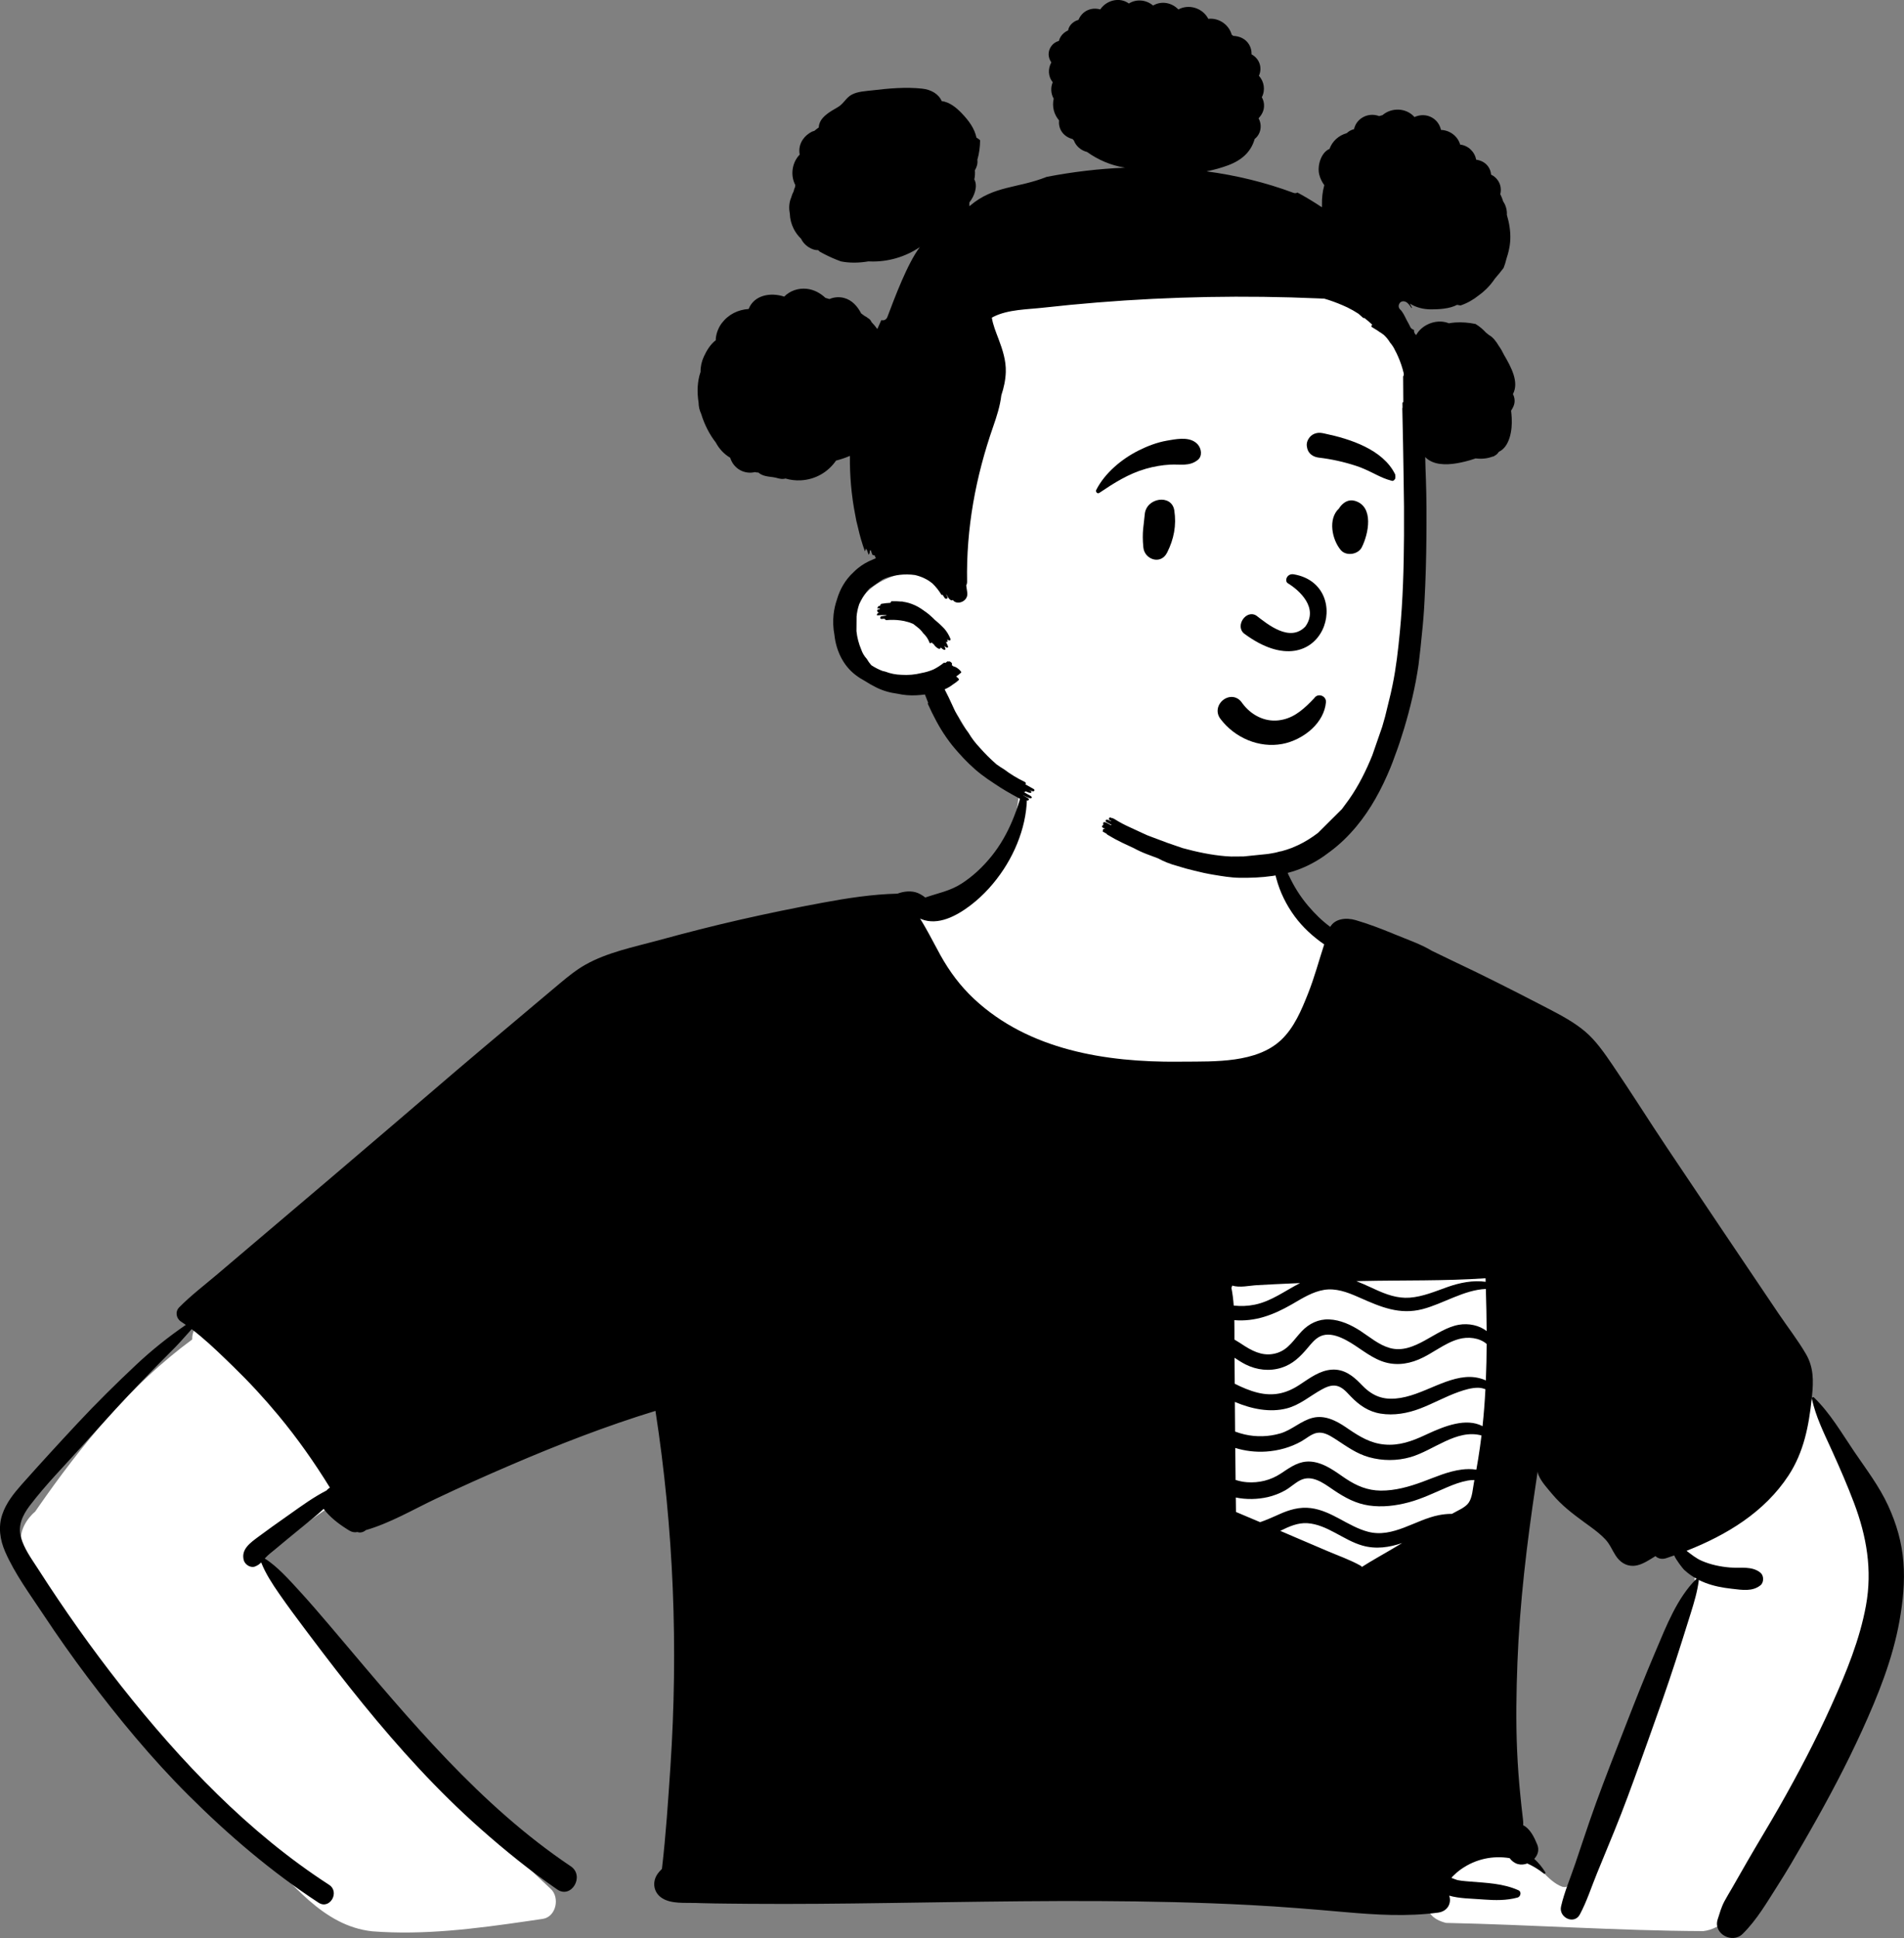
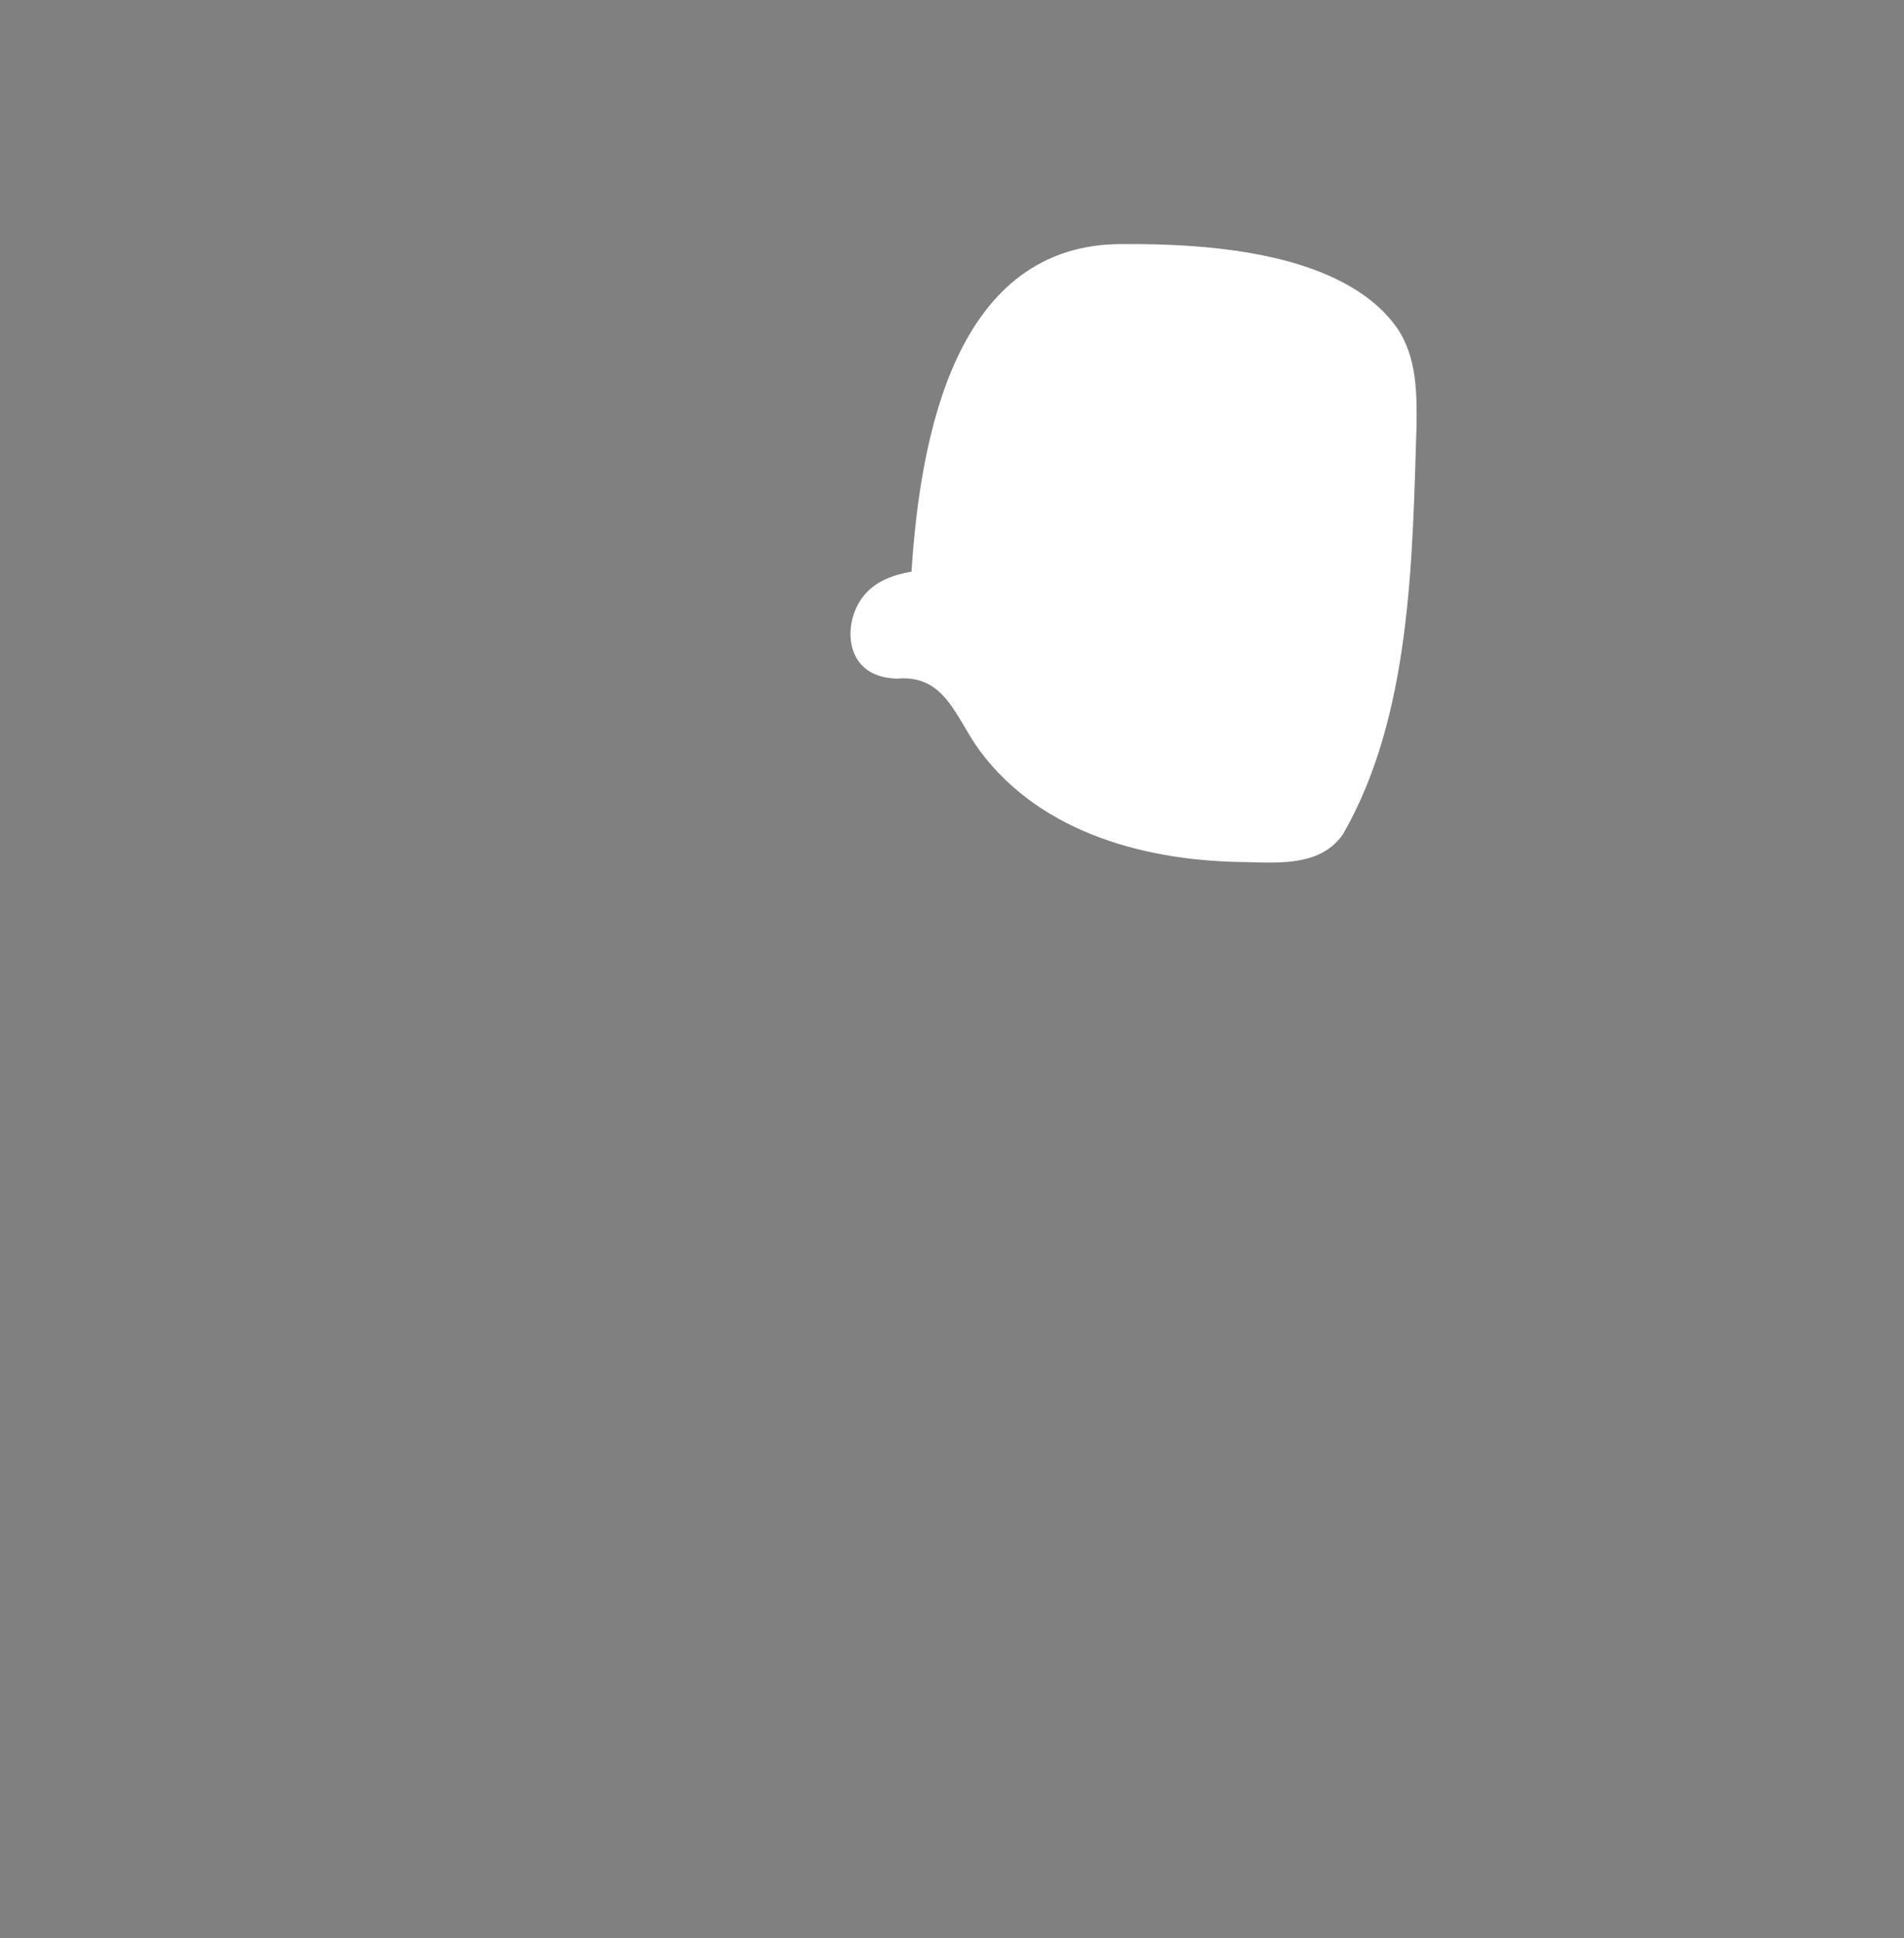
<svg xmlns="http://www.w3.org/2000/svg" version="1.1" viewBox="-19.01 32.13 247.36 251.72">
  <rect x="-19.01" y="32.13" width="247.36" height="251.72" fill="#808080" stroke="none" />
  <title>peep-14</title>
  <desc>Created with Sketch.</desc>
  <g id="Introduction" stroke="none" stroke-width="1" fill="none" fill-rule="evenodd">
    <g id="variations" transform="translate(-366, -2054)">
      <g id="images" transform="translate(126, 110)">
        <g id="a-person/bust" transform="translate(240, 1944)">
          <g id="body/Striped-Pocket-Tee" transform="translate(31.056, 135.053)" fill-rule="evenodd">
-             <path d="M86.442,-6.193 C97.778,-7.005 113.319,-4.758 116.598,8.173 C117.615,12.878 119.618,14.943 122.984,18.02 C144.349,45.377 69.806,49.975 65.974,23.299 C57.901,26.24 49.114,26.863 41.036,29.836 C36.655,31.455 32.682,34.01 28.875,36.681 C13.351,47.711 -1.953,59.056 -17.421,70.165 C-11.435,72.923 -0.055,83.451 -4.692,90.525 C-5.772,91.904 -7.376,92.854 -8.794,93.861 L-9.542,94.395 C-11.151,95.549 -13.86,97.515 -15.358,98.583 L-15.634,98.785 C-15.743,98.863 -15.865,98.951 -15.975,99.03 C-5.173,114.829 7.469,129.407 21.492,142.422 C22.686,143.533 22.197,146.016 20.469,146.305 L18.41,146.607 C11.762,147.576 4.988,148.448 -1.711,147.922 C-8.236,147.212 -12.167,141.434 -16.628,137.248 C-25.535,128.141 -33.826,118.426 -41.378,108.163 L-41.535,107.947 C-43.885,104.733 -47.005,101.45 -47.233,97.301 C-47.65,96.053 -46.554,94.266 -45.501,93.415 L-45.142,92.896 C-39.494,84.771 -33.102,76.935 -25.095,71.051 C-25.124,70.174 -24.719,69.252 -23.917,68.671 L9.55,44.443 L9.55,44.443 C18.185,38.498 26.21,31.512 35.57,26.711 C45.14,22.101 55.941,21.92 65.748,18.073 C65.956,15.3 71.784,14.592 71.6,15.021 C77.748,11.308 80.913,6.891 81.89,2.831 C82.866,-1.229 81.653,-4.932 86.442,-6.193 Z M169.202,80.792 C179.55,65.215 189.414,82.45 193.722,92.837 C198.812,107.052 188.271,124.538 181.462,136.792 C178.954,140.196 175.655,147.374 171.234,147.894 C160.096,147.849 148.942,147.064 137.798,146.831 C130.601,145.045 140.698,134.226 147.672,138.178 C149.785,138.969 150.841,141.369 152.902,142.139 C153.652,142.299 153.704,141.964 154.01,141.216 L154.053,141.111 C154.597,139.817 155.125,138.516 155.661,137.219 C160.199,126.04 164.996,114.961 169.765,103.886 C170.784,101.481 169.355,99.5 167.497,98.069 C166.075,96.898 159.96,94.038 165.722,95.297 C163.503,90.146 166.169,84.917 169.202,80.792 Z M143.51,59.469 C144.506,59.345 145.786,60.349 145.939,61.322 C147.21,69.388 145.794,77.363 144.097,85.254 L143.784,86.699 C143.158,89.576 142.458,92.511 140.897,95.033 C139.303,97.608 136.892,99.548 134.125,100.727 C125.246,104.267 114.205,100.766 107.673,94.149 C103.495,88.424 107.168,81.231 107.869,74.956 C107.206,73.265 106.962,71.309 106.579,69.566 L106.532,69.357 L105.043,62.854 C104.715,61.419 105.76,59.456 107.477,59.653 C119.45,61.027 131.552,60.965 143.51,59.469 Z" id="🎨-Background" fill="#FFFFFF" />
-             <path d="M185.324,78.754 C185.288,78.594 185.48,78.471 185.605,78.592 C187.711,80.622 189.199,83.218 190.832,85.623 C192.387,87.914 194.079,90.116 195.239,92.644 C196.316,94.994 197.011,97.378 197.218,99.961 C197.425,102.525 197.157,105.095 196.705,107.62 C195.815,112.596 193.914,117.307 191.827,121.883 C189.797,126.331 187.504,130.653 185.083,134.896 L184.215,136.411 C183.156,138.255 182.086,140.096 180.94,141.883 C179.514,144.106 178.213,146.401 176.332,148.257 C174.997,149.578 172.481,148.257 173.089,146.369 C173.353,145.547 173.561,144.774 173.97,144.011 C174.281,143.429 174.632,142.865 174.961,142.293 C175.62,141.147 176.273,139.997 176.932,138.852 C178.316,136.445 179.774,134.082 181.145,131.666 C183.524,127.477 185.77,123.21 187.756,118.818 L187.989,118.3 C189.817,114.233 191.548,110.02 192.351,105.621 C193.196,100.986 192.439,96.618 190.794,92.262 C189.942,90.009 188.985,87.806 187.99,85.612 L187.799,85.193 C186.838,83.1 185.819,81.017 185.324,78.754 Z M83.039,-1.415 C83.058,-1.498 83.197,-1.504 83.21,-1.415 C83.801,2.52 82.485,6.684 80.341,9.958 C79.17,11.746 77.727,13.36 76.027,14.658 L75.894,14.758 C74.157,16.057 71.809,17.312 69.653,16.47 C69.585,16.444 69.522,16.414 69.463,16.381 C69.706,16.757 69.93,17.152 70.158,17.547 C70.836,18.724 71.444,19.944 72.106,21.132 C73.289,23.256 74.698,25.156 76.479,26.819 C83.601,33.469 93.6,35.049 102.992,34.974 L103.655,34.967 C107.78,34.938 113.175,35.149 116.36,32.162 C118.071,30.558 119.013,28.277 119.865,26.136 C120.701,24.038 121.274,21.871 121.969,19.737 C120.518,18.742 119.187,17.526 118.141,16.106 C117.051,14.626 116.227,12.961 115.751,11.183 L115.681,10.918 C115.314,9.5 114.944,7.625 115.536,6.286 C115.603,6.132 115.857,6.143 115.929,6.286 C116.248,6.927 116.309,7.65 116.506,8.334 C116.734,9.131 116.991,9.924 117.332,10.678 C117.989,12.141 118.857,13.532 119.899,14.749 C120.758,15.757 121.69,16.683 122.755,17.461 C123.382,16.376 124.838,16.23 126.057,16.588 C127.691,17.065 129.303,17.678 130.878,18.326 L131.193,18.456 C132.75,19.103 134.51,19.697 135.968,20.578 C136.853,21.001 137.702,21.425 138.501,21.802 C142.48,23.672 146.4,25.656 150.303,27.679 L151.139,28.113 C152.774,28.964 154.394,29.825 155.816,31.012 C157.263,32.221 158.387,33.874 159.444,35.423 C161.858,38.965 164.134,42.609 166.521,46.17 C171.342,53.356 176.163,60.542 181.012,67.711 C182.184,69.447 183.507,71.139 184.559,72.948 C185.567,74.678 185.539,76.453 185.343,78.382 L185.306,78.737 C184.929,82.276 184.282,85.676 182.296,88.711 C179.172,93.483 174.249,96.455 169.041,98.501 C169.677,98.974 170.275,99.486 171.034,99.811 C172.2,100.31 173.444,100.568 174.706,100.671 C176.051,100.779 177.568,100.443 178.658,101.358 C179.096,101.724 179.108,102.603 178.658,102.969 C177.61,103.824 176.256,103.579 174.979,103.436 L174.902,103.427 C173.717,103.296 172.549,103.076 171.435,102.641 C171.161,102.533 170.888,102.413 170.624,102.28 C170.632,102.303 170.637,102.331 170.632,102.36 C170.442,103.816 170.03,105.193 169.594,106.584 L169.318,107.466 C168.756,109.267 168.19,111.063 167.607,112.86 C166.497,116.28 165.289,119.667 164.076,123.051 L163.029,125.97 C161.953,128.965 160.865,131.956 159.661,134.902 C158.918,136.719 158.17,138.537 157.424,140.352 C156.695,142.126 156.089,144.04 155.184,145.729 C154.441,147.12 152.413,146.124 152.738,144.696 C153.165,142.821 153.97,140.961 154.584,139.137 C155.21,137.286 155.822,135.432 156.458,133.585 C157.564,130.376 158.789,127.209 160.02,124.046 L161.241,120.91 C162.438,117.838 163.649,114.768 164.943,111.736 L165.084,111.403 C166.429,108.231 167.817,104.664 170.261,102.206 C170.292,102.172 170.337,102.155 170.381,102.151 C169.781,101.825 169.219,101.43 168.725,100.963 L168.7,100.939 C168.505,100.732 167.698,99.712 167.438,99.101 C167.1,99.221 166.762,99.338 166.424,99.452 C165.834,99.65 165.346,99.507 165.002,99.192 L164.346,99.598 C163.645,100.026 162.891,100.433 162.116,100.454 C161.14,100.479 160.373,99.94 159.851,99.145 C159.382,98.435 159.103,97.668 158.51,97.032 C157.926,96.407 157.25,95.879 156.56,95.375 L155.746,94.783 C154.254,93.693 152.807,92.592 151.606,91.152 C151.001,90.425 150.192,89.563 149.825,88.69 C149.753,88.521 149.708,88.362 149.7,88.208 C149.62,88.753 149.537,89.301 149.455,89.846 C148.301,97.52 147.37,105.247 147.072,113.008 C146.926,116.835 146.861,120.667 147.032,124.497 C147.116,126.41 147.256,128.32 147.448,130.227 C147.543,131.182 147.642,132.135 147.758,133.086 L147.785,133.306 C147.819,133.598 147.841,133.88 147.815,134.147 C148.745,134.605 149.28,135.764 149.651,136.668 C149.934,137.357 149.715,138.027 149.258,138.511 C149.803,139.008 150.289,139.591 150.697,140.259 C150.78,140.395 150.602,140.5 150.496,140.416 C149.827,139.883 149.106,139.446 148.354,139.11 C147.959,139.26 147.528,139.3 147.131,139.19 C146.7,139.072 146.328,138.784 146.06,138.419 C143.924,138.068 141.703,138.497 139.781,139.834 C139.382,140.113 139.02,140.428 138.676,140.771 C138.617,140.83 138.556,140.906 138.494,140.98 L138.914,141.141 C139.087,141.207 139.23,141.259 139.284,141.27 C139.651,141.344 140.022,141.384 140.394,141.416 L140.951,141.462 C143.091,141.639 145.225,141.699 147.215,142.595 C147.634,142.783 147.488,143.427 147.093,143.535 C145.64,143.93 144.197,143.899 142.718,143.793 L142.401,143.77 C141.025,143.664 139.549,143.67 138.207,143.29 C138.528,144.169 138.091,145.317 136.749,145.497 C132.72,146.033 128.666,145.78 124.633,145.425 C120.56,145.065 116.489,144.725 112.405,144.512 C99.195,143.817 85.965,143.95 72.743,144.139 L65.272,144.247 C59.313,144.331 53.354,144.397 47.395,144.351 L44.606,144.325 C43.428,144.313 42.248,144.299 41.071,144.265 L40.365,144.241 C38.962,144.19 37.105,144.402 35.886,143.571 C34.88,142.886 34.656,141.631 35.263,140.619 C35.438,140.327 35.679,140.067 35.93,139.813 C36.446,135.407 36.735,130.979 37.031,126.553 C38.058,111.066 37.458,95.658 35.089,80.327 C28.734,82.269 22.477,84.706 16.38,87.32 C13.082,88.734 9.801,90.201 6.558,91.74 C3.598,93.145 0.625,94.901 -2.537,95.814 C-2.825,96.07 -3.227,96.191 -3.583,96.078 L-3.63,96.062 L-3.632,96.062 C-3.957,96.138 -4.318,96.091 -4.673,95.878 C-4.745,95.834 -4.817,95.791 -4.889,95.746 L-4.997,95.677 C-6.11,94.975 -7.23,94.111 -8.018,93.054 C-8.975,93.942 -10.004,94.756 -11.016,95.58 C-12.114,96.476 -13.209,97.376 -14.294,98.285 C-14.725,98.647 -15.201,98.991 -15.581,99.407 L-15.636,99.469 C-15.645,99.478 -15.654,99.488 -15.661,99.498 C-14.016,100.563 -12.575,102.18 -11.284,103.586 C-9.898,105.094 -8.56,106.651 -7.232,108.213 L-5.947,109.729 C3.138,120.462 12.317,131.584 24.08,139.473 C25.939,140.72 24.167,143.757 22.32,142.483 C18.826,140.075 15.52,137.402 12.344,134.589 C6.78,129.662 1.772,124.135 -2.916,118.376 C-5.288,115.461 -7.591,112.475 -9.847,109.47 L-10.613,108.45 C-11.634,107.091 -12.649,105.727 -13.62,104.332 L-13.824,104.04 C-14.676,102.809 -15.583,101.427 -16.132,100.01 C-16.344,100.223 -16.582,100.403 -16.931,100.538 C-17.527,100.771 -18.258,100.282 -18.404,99.701 C-18.759,98.291 -17.533,97.452 -16.536,96.704 C-15.325,95.8 -14.092,94.927 -12.856,94.058 L-12.414,93.746 C-10.869,92.649 -9.315,91.524 -7.631,90.658 C-7.58,90.59 -7.519,90.526 -7.449,90.472 C-7.369,90.408 -7.291,90.347 -7.211,90.286 C-9.222,87.022 -11.428,83.886 -13.889,80.922 C-15.739,78.693 -17.704,76.565 -19.783,74.548 L-20.717,73.644 C-22.13,72.279 -23.598,70.895 -25.166,69.708 L-25.657,70.265 C-26.312,71.007 -26.974,71.742 -27.674,72.439 C-29.051,73.809 -30.41,75.206 -31.762,76.603 C-34.008,78.927 -36.177,81.323 -38.339,83.722 L-39.42,84.921 C-41.673,87.422 -44.085,89.876 -46.132,92.547 L-46.235,92.682 C-47.128,93.881 -47.765,95.208 -47.349,96.732 C-46.949,98.2 -45.996,99.503 -45.175,100.771 L-45.093,100.897 C-41.74,106.122 -38.149,111.213 -34.301,116.085 C-26.597,125.843 -17.808,135.092 -7.32,141.876 C-5.867,142.817 -7.225,145.154 -8.681,144.203 C-14.806,140.198 -20.432,135.388 -25.608,130.222 C-30.359,125.482 -34.665,120.261 -38.7,114.904 C-40.667,112.289 -42.551,109.62 -44.358,106.892 C-46.109,104.243 -48.135,101.519 -49.405,98.598 C-50.07,97.061 -50.316,95.398 -49.77,93.779 C-49.271,92.291 -48.282,91.056 -47.254,89.893 L-47.157,89.785 C-44.793,87.128 -42.387,84.503 -39.959,81.903 C-37.523,79.295 -34.975,76.78 -32.375,74.339 C-30.332,72.418 -28.202,70.725 -25.925,69.157 C-26.13,69.011 -26.335,68.872 -26.544,68.736 C-27.18,68.322 -27.34,67.436 -26.782,66.874 C-25.259,65.335 -23.504,63.998 -21.851,62.597 C-20.299,61.28 -18.746,59.961 -17.193,58.642 C-14.032,55.962 -10.872,53.28 -7.711,50.598 C-2.035,45.781 3.611,40.931 9.268,36.093 C11.627,34.077 14.009,32.085 16.384,30.088 L20.603,26.535 L20.603,26.535 L22.667,24.802 C23.725,23.916 24.804,23.04 26.007,22.364 C28.836,20.774 32.238,20.086 35.355,19.244 L35.563,19.187 C39.059,18.23 42.575,17.33 46.109,16.526 C49.648,15.723 53.201,14.992 56.77,14.33 C59.977,13.734 63.26,13.223 66.53,13.147 C67.341,12.838 68.36,12.731 69.158,13.06 C69.488,13.198 69.832,13.398 70.139,13.652 C71.738,13.09 73.316,12.821 74.81,11.87 C76.301,10.922 77.622,9.674 78.733,8.301 C81.03,5.456 82.232,2.095 83.039,-1.415 Z M119.801,94.916 C118.534,94.828 117.393,95.352 116.26,95.91 C116.899,96.186 117.537,96.461 118.175,96.734 L122.421,98.547 L122.421,98.547 C123.824,99.145 125.309,99.665 126.642,100.403 C126.737,100.455 126.813,100.519 126.87,100.593 C128.256,99.706 129.722,98.913 131.127,98.07 C131.449,97.877 131.772,97.685 132.095,97.493 C130.422,98.053 128.706,98.334 126.889,97.807 C124.466,97.108 122.362,95.096 119.801,94.916 Z M123.275,90.664 L123.047,90.509 C121.817,89.665 120.35,88.581 118.857,89.339 C118.153,89.696 117.577,90.273 116.884,90.658 C116.187,91.046 115.42,91.344 114.642,91.524 C113.351,91.822 111.872,91.866 110.484,91.579 L110.506,93.456 L110.506,93.456 C111.556,93.889 112.599,94.333 113.643,94.781 C114.32,94.549 114.973,94.271 115.658,93.965 L116.121,93.758 C117.441,93.164 118.775,92.767 120.234,92.955 C122.983,93.308 125.06,95.352 127.688,96.032 C130.91,96.869 133.817,94.464 136.861,93.87 C137.363,93.771 137.881,93.713 138.395,93.704 L138.566,93.703 L138.642,93.659 C139.297,93.274 140.277,92.906 140.734,92.26 C141.23,91.558 141.272,90.383 141.435,89.558 C141.452,89.476 141.469,89.392 141.484,89.309 C141.196,89.309 140.905,89.324 140.609,89.379 C139.68,89.55 138.805,89.88 137.939,90.248 C136.301,90.943 134.7,91.735 132.976,92.198 C131.288,92.652 129.524,92.868 127.785,92.617 C126.089,92.371 124.68,91.606 123.275,90.664 Z M123.539,84.065 L123.285,83.901 C122.613,83.473 121.843,83.029 121.02,83.186 C120.285,83.328 119.653,83.913 119.013,84.275 C117.608,85.067 116.032,85.501 114.425,85.61 C113.087,85.701 111.699,85.539 110.413,85.141 L110.457,89.297 L110.457,89.297 C110.928,89.446 111.416,89.554 111.93,89.592 C113.489,89.709 115.01,89.334 116.318,88.474 L116.979,88.035 C118.111,87.291 119.173,86.7 120.672,86.972 C122.155,87.242 123.399,88.193 124.612,89.022 L124.811,89.155 C126.203,90.075 127.615,90.669 129.323,90.683 C131.168,90.697 132.991,90.184 134.708,89.552 C136.413,88.927 138.034,88.176 139.857,87.946 C140.415,87.876 141.095,87.855 141.735,87.965 C141.82,87.494 141.9,87.025 141.976,86.553 C142.141,85.541 142.282,84.53 142.405,83.518 C139.17,82.647 136.183,85.465 133.179,86.333 C131.436,86.836 129.539,86.83 127.796,86.344 C126.183,85.894 124.915,84.959 123.539,84.065 Z M123.547,77.068 C122.856,76.935 122.174,77.254 121.587,77.581 C120.089,78.412 118.796,79.568 117.099,80.005 C114.917,80.568 112.53,80.084 110.362,79.164 C110.37,80.447 110.381,81.73 110.391,83.013 C110.799,83.167 111.218,83.292 111.644,83.391 C113.161,83.738 114.769,83.691 116.263,83.254 C117.786,82.808 118.954,81.603 120.482,81.227 C122.044,80.841 123.516,81.592 124.775,82.446 L125.153,82.704 C126.592,83.681 127.988,84.53 129.788,84.695 C131.691,84.871 133.346,84.275 135.046,83.484 L135.442,83.301 C137.596,82.312 140.391,81.185 142.54,82.311 C142.709,80.713 142.832,79.116 142.914,77.516 C142.618,77.406 142.312,77.326 141.959,77.323 C141.116,77.319 140.231,77.585 139.445,77.862 C137.727,78.469 136.128,79.373 134.427,80.022 C132.815,80.639 131.03,80.961 129.31,80.684 C127.718,80.428 126.522,79.595 125.421,78.454 L125.261,78.285 C124.778,77.772 124.262,77.207 123.547,77.068 Z M124.808,71.135 C124.012,70.715 123.042,70.323 122.121,70.446 C121.242,70.562 120.656,71.159 120.115,71.796 L119.822,72.145 C118.854,73.291 117.901,74.254 116.408,74.726 C114.862,75.212 113.222,75.022 111.784,74.31 C111.272,74.056 110.797,73.741 110.32,73.43 L110.345,76.801 L110.345,76.801 C111.3,77.277 112.272,77.706 113.339,77.966 C115.308,78.446 116.981,78.091 118.665,77.004 L118.842,76.889 C120.11,76.056 121.41,75.064 122.977,74.971 C124.505,74.88 125.653,75.727 126.66,76.765 L126.777,76.888 C128.047,78.228 129.33,78.881 131.218,78.727 C133.049,78.577 134.763,77.768 136.44,77.072 L136.593,77.009 C138.127,76.378 139.895,75.73 141.579,75.971 C141.982,76.028 142.504,76.153 142.969,76.37 C143.037,74.793 143.068,73.215 143.075,71.634 C142.118,70.803 140.628,70.666 139.43,71.006 C137.554,71.539 136.018,72.913 134.227,73.659 C132.638,74.32 130.982,74.468 129.361,73.842 C127.688,73.196 126.376,71.964 124.808,71.135 Z M142.969,64.494 C140.165,64.592 137.423,66.416 134.746,67.111 C131.756,67.887 129.316,66.829 126.652,65.654 L126.308,65.503 C124.941,64.903 123.473,64.363 121.958,64.609 C120.482,64.85 119.176,65.667 117.906,66.407 L117.663,66.547 C115.35,67.865 112.995,68.766 110.294,68.542 C110.309,69.389 110.303,70.235 110.305,71.063 C110.749,71.317 111.175,71.604 111.581,71.866 L111.727,71.959 C113.014,72.764 114.341,73.293 115.876,72.796 C117.359,72.314 118.056,71.023 119.075,69.96 C120.01,68.984 121.232,68.39 122.601,68.447 C124.073,68.506 125.465,69.155 126.682,69.947 C127.899,70.74 129.076,71.765 130.5,72.162 C133.694,73.05 136.43,69.67 139.451,69.144 C140.719,68.922 142.118,69.203 143.075,69.968 C143.064,68.147 143.024,66.321 142.969,64.494 Z M118.838,63.729 C118.443,63.744 118.048,63.761 117.653,63.778 C116.191,63.841 114.729,63.913 113.267,63.996 C112.255,64.05 111.01,64.361 110.018,64.053 C109.992,64.154 109.958,64.252 109.914,64.347 C110.064,65.095 110.157,65.868 110.214,66.65 C111.131,66.75 112.063,66.716 112.967,66.528 C115.137,66.077 116.899,64.708 118.838,63.729 Z M142.927,63.102 C137.588,63.469 132.209,63.343 126.861,63.459 L126.22,63.474 C126.194,63.474 126.169,63.476 126.144,63.476 C126.757,63.714 127.365,63.986 127.972,64.263 L128.577,64.541 C130.01,65.2 131.468,65.739 133.071,65.623 C134.789,65.498 136.407,64.797 138.013,64.23 C139.544,63.689 141.308,63.326 142.941,63.562 C142.937,63.408 142.933,63.256 142.927,63.102 Z" id="🖍-Ink" fill="#000000" />
-           </g>
+             </g>
          <g id="head/Buns" transform="translate(78.592, 38.043)" fill-rule="evenodd">
            <path d="M83.917,36.708 C76.95,26.836 59.444,25.724 48.38,25.787 C26.531,25.605 21.956,50.729 20.815,68.335 C18.484,68.731 16.218,69.544 14.68,71.376 C12.808,73.607 12.161,77.437 13.916,79.932 C15.083,81.589 16.924,82.142 18.85,82.235 C25.228,81.626 26.536,87.313 29.677,91.578 C37.738,102.472 51.703,106.006 64.511,106.06 C68.862,106.176 74.102,106.503 76.889,102.408 C85.688,87.149 85.88,66.912 86.422,49.62 C86.497,45.194 86.478,40.507 83.917,36.708 L83.917,36.708 Z" id="🎨-Background" fill="#FFFFFF" />
-             <path d="M45.342,-4.689 C46.13,-5.88 47.858,-6.341 49.056,-5.458 C50.054,-6.076 51.309,-5.945 52.205,-5.194 C53.289,-5.835 54.636,-5.577 55.486,-4.683 C56.849,-5.428 58.647,-4.878 59.376,-3.466 C60.751,-3.619 62.047,-2.719 62.414,-1.415 C62.479,-1.363 62.543,-1.309 62.607,-1.254 C63.43,-1.215 64.213,-0.892 64.675,-0.126 C64.905,0.257 65.012,0.707 64.996,1.148 C65.489,1.414 65.886,1.851 66.057,2.417 C66.217,2.948 66.156,3.473 65.946,3.931 C66.632,4.66 66.814,5.798 66.328,6.715 C66.529,7.059 66.633,7.467 66.617,7.891 C66.593,8.518 66.302,9.024 65.906,9.456 C66.403,10.354 66.21,11.506 65.401,12.136 C64.936,13.784 63.76,14.88 61.959,15.553 C61.054,15.891 60.107,16.151 59.142,16.342 C63.003,16.861 66.801,17.775 70.45,19.137 C70.649,19.211 70.817,19.182 70.946,19.096 L70.946,19.096 L71.186,19.22 C72.192,19.772 73.176,20.37 74.135,21.01 C74.135,20.905 74.138,20.799 74.142,20.691 C74.123,19.821 74.215,18.965 74.446,18.139 C74.143,17.727 73.917,17.258 73.794,16.774 C73.487,15.566 74.071,13.847 75.12,13.435 C75.488,12.415 76.324,11.677 77.349,11.386 C77.43,11.313 77.516,11.242 77.613,11.176 C77.829,11.027 78.065,10.926 78.307,10.867 C78.433,10.315 78.741,9.806 79.253,9.449 C79.974,8.945 80.828,8.89 81.577,9.165 C81.72,9.117 81.864,9.076 82.01,9.039 C83.217,8.012 85.098,8.087 86.16,9.29 C86.889,8.957 87.748,8.942 88.494,9.39 C89.091,9.749 89.463,10.328 89.608,10.963 C90.738,10.998 91.772,11.748 92.098,12.868 C93.14,12.986 93.992,13.801 94.173,14.827 C94.837,14.92 95.451,15.232 95.824,15.853 C95.997,16.141 96.09,16.455 96.115,16.77 C96.451,16.931 96.752,17.175 96.979,17.494 C97.378,18.053 97.455,18.705 97.308,19.319 L97.308,19.319 L97.411,19.522 C97.519,19.753 97.606,20.001 97.684,20.252 C98.034,20.757 98.196,21.375 98.164,21.996 C98.238,22.258 98.31,22.521 98.37,22.786 C98.607,23.823 98.695,24.929 98.533,25.985 C98.452,26.497 98.336,27 98.171,27.488 C98.154,27.581 98.127,27.668 98.095,27.75 C98.004,28.135 97.888,28.513 97.74,28.883 C97.385,29.354 97.014,29.813 96.623,30.257 C96.293,30.751 95.917,31.208 95.492,31.626 C95.186,31.929 94.85,32.21 94.493,32.463 C93.784,33.032 92.991,33.475 92.145,33.763 C91.994,33.731 91.842,33.707 91.69,33.682 C90.729,34.212 89.217,34.271 88.293,34.268 C87.274,34.264 86.341,34.007 85.565,33.52 C85.655,33.699 85.745,33.879 85.835,34.058 C85.813,34.071 85.789,34.083 85.769,34.098 C85.601,33.82 85.414,33.573 85.194,33.395 C84.893,33.153 84.407,33.131 84.198,33.524 C84.195,33.53 84.191,33.537 84.187,33.544 C84.076,33.754 84.092,33.955 84.177,34.119 C84.208,34.163 84.238,34.208 84.269,34.253 C84.28,34.266 84.291,34.279 84.303,34.291 L84.303,34.291 C84.586,34.524 84.87,35.093 85.139,35.646 C85.321,35.969 85.494,36.297 85.657,36.631 C85.752,36.771 85.92,36.893 86.099,36.929 C86.064,37.195 86.187,37.471 86.388,37.607 C86.441,37.501 86.505,37.392 86.587,37.279 C87.495,36.046 89.279,35.513 90.623,36.077 C90.891,36.032 91.16,35.994 91.431,35.973 C92.318,35.914 93.217,35.984 94.093,36.168 C94.365,36.331 94.625,36.515 94.867,36.724 C95.072,36.902 95.262,37.088 95.44,37.28 C95.577,37.383 95.712,37.492 95.844,37.606 C96.381,37.895 96.776,38.449 97.107,39 C97.37,39.372 97.6,39.767 97.798,40.186 C98.72,41.762 99.782,43.72 98.952,45.27 C99.04,45.437 99.106,45.622 99.142,45.824 C99.256,46.463 99.021,46.952 98.712,47.427 C98.752,47.758 98.775,48.079 98.792,48.361 C98.891,49.945 98.528,52.117 97.132,52.763 C97.11,52.79 97.088,52.816 97.065,52.842 C96.957,53.017 96.793,53.169 96.576,53.279 C96.523,53.317 96.469,53.352 96.414,53.383 C96.389,53.404 96.361,53.421 96.335,53.442 L96.335,53.442 L96.422,53.348 C95.649,53.656 94.903,53.72 94.107,53.626 C93.615,53.804 93.121,53.937 92.705,54.04 C91.406,54.361 89.73,54.618 88.463,54.071 C88.094,53.911 87.788,53.7 87.558,53.449 C87.577,54.429 87.606,55.41 87.648,56.39 C87.735,58.869 87.731,61.346 87.711,63.828 C87.69,66.62 87.612,69.414 87.462,72.204 C87.392,73.605 87.281,75.004 87.13,76.399 C87.004,77.758 86.856,79.115 86.685,80.467 C86.281,83.249 85.616,86.051 84.804,88.74 C84.452,89.906 84.065,91.088 83.626,92.242 C83.44,92.772 83.243,93.296 83.03,93.816 C81.904,96.541 80.501,99.17 78.606,101.44 C77.571,102.678 76.428,103.792 75.152,104.728 C74.127,105.527 73.018,106.203 71.799,106.736 C69.179,107.882 66.255,108.139 63.422,108.097 C62.319,108.082 61.149,107.884 60.059,107.702 C59.222,107.565 58.375,107.381 57.536,107.165 C56.792,106.992 56.057,106.791 55.333,106.556 C54.46,106.326 53.623,105.994 52.827,105.565 L52.827,105.565 L51.416,105.035 C50.826,104.813 50.254,104.549 49.698,104.246 L49.698,104.246 L48.164,103.53 C47.528,103.223 46.909,102.887 46.305,102.518 C46.242,102.484 46.17,102.427 46.142,102.363 C45.986,102.277 45.828,102.194 45.671,102.105 C45.646,102.093 45.665,102.019 45.699,101.947 C45.671,101.89 45.676,101.826 45.752,101.769 C45.809,101.725 45.9,101.738 45.995,101.767 C45.986,101.761 45.98,101.755 45.973,101.748 C45.868,101.691 45.764,101.636 45.661,101.579 C45.555,101.522 45.538,101.374 45.638,101.296 C45.665,101.275 45.697,101.264 45.728,101.262 C45.726,101.262 45.724,101.26 45.722,101.26 C45.703,101.247 45.718,101.188 45.745,101.123 C45.692,101.055 45.676,100.973 45.769,100.901 C45.906,100.793 46.227,100.992 46.343,101.057 C46.476,101.131 46.611,101.201 46.745,101.273 C46.753,101.254 46.77,101.237 46.797,101.22 C46.601,101.116 46.407,101.011 46.212,100.905 C46.092,100.842 45.935,100.708 46.094,100.584 C46.221,100.482 46.548,100.656 46.704,100.744 C46.723,100.729 46.745,100.723 46.77,100.719 C46.702,100.681 46.63,100.645 46.563,100.605 C46.373,100.499 46.502,100.169 46.698,100.279 L46.698,100.279 L46.768,100.322 C46.909,100.309 47.108,100.425 47.199,100.476 C47.86,100.892 48.549,101.256 49.263,101.569 C49.745,101.797 50.228,102.023 50.714,102.243 C51.192,102.479 51.684,102.684 52.189,102.858 C53.459,103.352 54.741,103.813 56.036,104.24 C57.851,104.737 59.729,105.136 61.614,105.293 C61.859,105.312 62.104,105.328 62.349,105.337 C62.885,105.333 63.422,105.331 63.957,105.326 C64.998,105.219 66.04,105.113 67.079,105.007 C67.442,104.956 67.797,104.893 68.148,104.819 C68.332,104.775 68.516,104.728 68.697,104.675 C68.761,104.667 68.824,104.654 68.888,104.644 C69.333,104.525 69.771,104.384 70.208,104.219 C70.483,104.107 70.755,103.989 71.026,103.864 C71.919,103.447 72.798,102.898 73.626,102.268 L73.626,102.268 L76.738,99.17 L77.687,97.876 C78.912,96.124 79.882,94.171 80.687,92.178 L80.687,92.178 L81.967,88.488 C82.1,88.044 82.227,87.6 82.347,87.154 C82.59,86.157 82.833,85.159 83.076,84.164 C83.157,83.798 83.235,83.435 83.311,83.071 C83.778,80.808 84.035,78.51 84.257,76.213 C84.663,72.032 84.773,67.839 84.802,63.642 C84.821,61.133 84.8,58.624 84.75,56.118 C84.72,54.664 84.699,53.209 84.678,51.755 C84.65,50.213 84.621,48.668 84.581,47.125 C84.578,47.091 84.591,47.061 84.608,47.036 C84.604,46.854 84.602,46.672 84.6,46.489 C84.597,46.368 84.644,46.315 84.711,46.305 C84.699,45.204 84.69,44.105 84.688,43.005 C84.688,42.934 84.722,42.887 84.766,42.86 L84.766,42.86 L84.766,42.581 C84.583,41.816 84.333,41.065 84.01,40.351 C83.9,40.093 83.778,39.842 83.642,39.596 C83.476,39.229 83.258,38.895 82.992,38.588 C82.77,38.214 82.497,37.882 82.18,37.586 C82.052,37.493 81.921,37.4 81.792,37.307 C81.684,37.25 81.526,37.151 81.386,37.037 C81.135,36.883 80.885,36.726 80.634,36.572 C80.488,36.496 80.583,36.306 80.687,36.255 L80.687,36.255 C80.664,36.238 80.638,36.225 80.611,36.202 C80.307,35.915 79.99,35.644 79.66,35.391 C79.601,35.414 79.531,35.405 79.478,35.361 C79.284,35.179 79.085,35.004 78.883,34.835 C78.428,34.537 77.953,34.264 77.457,34.023 C76.66,33.647 75.845,33.324 75.008,33.049 C74.828,32.989 74.646,32.936 74.465,32.883 C74.208,32.871 73.951,32.857 73.694,32.845 C64.121,32.425 54.522,32.602 44.971,33.373 C42.618,33.563 40.268,33.789 37.922,34.051 C35.857,34.282 33.383,34.274 31.485,35.22 C31.404,35.26 31.328,35.303 31.253,35.347 C31.401,36.296 31.789,37.224 32.126,38.119 C32.646,39.501 33.113,40.909 33.066,42.405 C33.034,43.448 32.81,44.451 32.487,45.431 C32.322,46.829 31.886,48.179 31.424,49.505 C29.149,56.03 27.911,62.711 28.038,69.638 C28.041,69.823 27.999,69.985 27.925,70.123 C27.967,70.426 28.008,70.729 28.057,71.031 C28.247,72.198 26.708,72.779 26.177,72.005 C26.142,72.04 26.092,72.064 26.047,72.068 C25.911,72.081 25.69,71.859 25.626,71.758 C25.544,71.605 25.457,71.457 25.364,71.316 C25.352,71.31 25.341,71.305 25.331,71.301 C25.388,71.419 25.447,71.54 25.502,71.654 C25.595,71.84 25.238,71.931 25.132,71.76 C25.037,71.61 24.942,71.466 24.847,71.329 C24.792,71.369 24.73,71.379 24.69,71.314 C24.35,70.752 23.957,70.27 23.526,69.86 C22.848,69.306 22.107,68.97 21.264,68.773 C20.6,68.678 19.92,68.674 19.263,68.75 C18.509,68.839 17.714,69.027 17.032,69.371 C16.476,69.754 15.919,70.137 15.361,70.519 C15.223,70.663 15.092,70.813 14.97,70.969 C14.583,71.47 14.273,72.005 14.017,72.573 C14.007,72.609 13.996,72.645 13.985,72.679 C13.829,73.157 13.728,73.647 13.683,74.15 C13.677,74.786 13.673,75.42 13.666,76.056 C13.751,76.883 13.962,77.686 14.285,78.449 C14.438,78.899 14.676,79.301 15,79.656 C15.173,79.956 15.369,80.229 15.589,80.482 C16.035,80.778 16.521,81.03 17.038,81.228 C17.165,81.262 17.292,81.296 17.421,81.321 C18.086,81.577 18.775,81.714 19.487,81.733 C20.387,81.795 21.268,81.716 22.13,81.499 C22.662,81.404 23.178,81.249 23.676,81.036 C24.154,80.795 24.604,80.505 25.024,80.167 C25.071,80.138 25.14,80.155 25.216,80.193 C25.309,80.125 25.402,80.059 25.493,79.985 C25.535,79.956 25.573,79.992 25.592,80.03 C25.601,80.023 25.609,80.017 25.618,80.011 C25.785,79.897 26.243,80.254 26.036,80.465 C26.125,80.52 26.214,80.586 26.294,80.653 C26.661,80.668 27.403,81.344 27.264,81.45 C27.057,81.63 26.839,81.795 26.617,81.951 C26.814,82.097 27.071,82.323 26.951,82.414 C26.735,82.619 26.501,82.796 26.252,82.949 C26.083,83.078 25.909,83.2 25.728,83.312 C25.531,83.428 25.331,83.528 25.123,83.621 C25.485,84.32 25.829,85.026 26.15,85.745 C26.364,86.254 26.611,86.747 26.896,87.22 C27.259,87.941 27.695,88.617 28.204,89.247 C28.618,89.944 29.104,90.585 29.659,91.17 C30.346,91.952 31.083,92.688 31.867,93.368 C32.18,93.59 32.499,93.806 32.831,94.004 C33.678,94.643 34.58,95.19 35.537,95.647 C35.649,95.708 35.738,95.843 35.607,95.949 C35.602,95.951 35.598,95.951 35.594,95.955 C35.907,96.133 36.221,96.308 36.538,96.481 C36.663,96.549 36.919,96.68 36.728,96.834 C36.606,96.936 36.228,96.754 36.002,96.636 C36.033,96.653 36.067,96.672 36.101,96.691 C36.171,96.729 36.572,96.932 36.325,97.06 C36.2,97.082 36.082,97.06 35.968,96.999 C35.85,96.955 35.731,96.906 35.615,96.855 C35.619,96.893 35.598,96.929 35.537,96.959 C35.488,96.967 35.442,96.967 35.395,96.963 C35.653,97.109 35.911,97.253 36.171,97.394 C36.247,97.435 36.606,97.633 36.369,97.756 C36.253,97.779 36.141,97.76 36.033,97.701 C35.837,97.627 35.642,97.54 35.454,97.445 C35.41,97.42 35.366,97.396 35.321,97.371 C35.288,97.371 35.254,97.367 35.22,97.361 C35.427,97.473 35.636,97.58 35.847,97.686 C35.972,97.754 36.181,97.891 36.002,98.031 C35.877,98.126 35.541,97.954 35.342,97.842 C35.33,97.857 35.315,97.874 35.294,97.891 C35.146,98.003 34.766,97.756 34.645,97.69 C33.597,97.128 32.585,96.547 31.611,95.881 C31.016,95.499 30.435,95.097 29.866,94.66 C28.778,93.818 27.79,92.84 26.883,91.808 C26.264,91.102 25.928,90.705 25.328,89.849 C24.365,88.471 23.638,87.034 22.939,85.51 C22.928,85.487 22.95,85.428 22.981,85.369 C22.838,85.016 22.698,84.658 22.559,84.289 C22.195,84.337 21.83,84.371 21.469,84.392 C20.617,84.441 19.791,84.365 18.99,84.189 C18.021,84.065 17.061,83.79 16.212,83.359 C15.703,83.103 15.213,82.83 14.748,82.526 C14.332,82.304 13.931,82.05 13.546,81.754 C11.909,80.503 11.019,78.561 10.802,76.545 C10.635,75.657 10.599,74.744 10.698,73.863 C10.77,73.222 10.914,72.588 11.123,71.977 C11.509,70.623 12.23,69.369 13.273,68.42 C13.449,68.241 13.633,68.07 13.829,67.909 C14.41,67.433 15.069,67.051 15.771,66.772 C15.906,66.706 16.043,66.645 16.18,66.588 L16.18,66.588 L16.014,66.203 C15.954,66.22 15.75,66.186 15.724,66.115 C15.657,65.931 15.593,65.743 15.528,65.559 C15.49,65.582 15.441,65.595 15.388,65.597 L15.388,65.597 L15.388,65.81 C15.39,65.871 15.274,66.252 15.211,66.053 C15.145,65.871 15.086,65.685 15.023,65.502 C14.97,65.468 14.93,65.428 14.915,65.381 C14.909,65.362 14.902,65.343 14.894,65.324 C14.89,65.322 14.883,65.322 14.879,65.32 L14.879,65.32 L14.879,65.385 C14.881,65.426 14.776,65.73 14.757,65.671 C14.391,64.665 14.093,63.638 13.861,62.593 C13.702,62.019 13.578,61.437 13.483,60.848 C13.379,60.317 13.288,59.785 13.21,59.248 C13.204,59.203 13.197,59.159 13.191,59.115 L13.191,59.115 L13.185,59.085 C13.178,59.028 13.172,58.969 13.164,58.912 C13.079,58.305 13.009,57.696 12.957,57.084 C12.845,55.824 12.8,54.558 12.813,53.294 C12.785,53.305 12.76,53.319 12.733,53.332 C12.184,53.566 11.604,53.757 11.014,53.909 C9.999,55.377 8.378,56.37 6.436,56.474 C5.778,56.51 5.089,56.43 4.45,56.244 C4.384,56.259 4.315,56.271 4.244,56.281 C3.724,56.349 3.362,56.137 2.876,56.072 C2.097,55.969 1.436,55.918 0.932,55.466 C0.776,55.469 0.628,55.447 0.486,55.404 C-0.85,55.725 -2.271,55.018 -2.741,53.537 C-3.543,53.067 -4.181,52.37 -4.611,51.561 C-5.438,50.5 -6.1,49.199 -6.51,47.832 C-6.516,47.819 -6.523,47.807 -6.529,47.793 C-6.738,47.342 -6.837,46.858 -6.845,46.372 C-7.067,44.989 -7.008,43.603 -6.587,42.386 C-6.605,41.726 -6.45,41.038 -6.166,40.414 C-5.822,39.657 -5.297,38.787 -4.616,38.282 C-4.614,37.506 -4.281,36.653 -3.845,36.074 C-2.973,34.918 -1.709,34.307 -0.341,34.219 C0.354,32.435 2.461,32.018 4.279,32.612 C5.034,31.84 6.14,31.472 7.244,31.603 C8.177,31.714 8.975,32.16 9.636,32.776 C9.81,32.826 9.983,32.877 10.156,32.931 C10.735,32.677 11.409,32.62 12.026,32.779 C13.096,33.055 13.794,33.866 14.277,34.796 C14.431,34.902 14.581,35.011 14.728,35.126 C14.889,35.198 15.035,35.294 15.168,35.408 C15.361,35.511 15.525,35.68 15.625,35.926 C15.898,36.207 16.151,36.504 16.376,36.823 C16.544,36.435 16.717,36.049 16.896,35.666 C17.187,35.753 17.539,35.64 17.686,35.25 C18.616,32.783 20.308,28.262 21.902,26.179 C20.041,27.446 17.769,28.114 15.512,28.047 C15.416,28.044 15.319,28.04 15.22,28.035 C14.007,28.244 12.775,28.263 11.644,28.036 C10.882,27.76 10.139,27.43 9.42,27.057 C9.245,26.966 9.072,26.871 8.899,26.774 C8.823,26.711 8.753,26.64 8.681,26.572 C8.533,26.582 8.377,26.571 8.211,26.527 C7.589,26.362 7.013,25.948 6.651,25.415 C6.584,25.316 6.53,25.214 6.482,25.111 C6.09,24.727 5.75,24.293 5.501,23.785 C5.207,23.191 5.028,22.524 5.009,21.856 C4.886,21.2 4.895,20.526 5.123,19.901 C5.148,19.833 5.178,19.768 5.205,19.7 C5.218,19.658 5.226,19.613 5.241,19.571 C5.308,19.348 5.393,19.149 5.496,18.961 C5.534,18.768 5.597,18.576 5.685,18.39 C5.695,18.299 5.707,18.209 5.722,18.119 C5.05,16.852 5.288,15.195 6.293,14.165 C6.154,13.5 6.296,12.794 6.701,12.203 C6.998,11.769 7.412,11.426 7.88,11.188 C7.929,11.164 8.058,11.121 8.213,11.072 C8.386,10.919 8.569,10.774 8.769,10.646 C8.819,9.348 10.174,8.626 11.276,7.986 C11.99,7.571 12.303,6.785 13.039,6.387 C13.843,5.952 14.873,5.926 15.763,5.819 C17.86,5.566 20.094,5.371 22.201,5.599 C23.372,5.726 24.341,6.292 24.741,7.218 C25.748,7.337 26.645,8.063 27.355,8.811 C28.241,9.743 28.996,10.736 29.256,11.962 C29.429,12.056 29.586,12.17 29.729,12.299 C29.723,13.161 29.611,14.025 29.373,14.838 C29.443,15.325 29.297,15.789 29.049,16.21 C29.087,16.608 29.06,17.001 28.976,17.392 C29.458,18.247 29.007,19.539 28.332,20.387 C28.331,20.546 28.329,20.706 28.327,20.865 C28.367,20.844 28.407,20.819 28.443,20.788 C31.505,18.182 34.652,18.554 38.371,17.062 C41.726,16.414 45.15,16.002 48.586,15.865 C48.54,15.858 48.495,15.853 48.45,15.846 C46.718,15.562 45.055,14.85 43.625,13.826 C43.246,13.73 42.887,13.559 42.566,13.273 C42.254,12.996 42.038,12.675 41.913,12.332 C41.857,12.271 41.801,12.21 41.746,12.148 C40.672,11.884 39.854,10.955 39.991,9.733 C39.311,8.928 39.061,7.934 39.291,6.899 C38.911,6.257 38.878,5.448 39.162,4.77 C38.565,4.045 38.518,3.015 38.986,2.194 C38.559,1.587 38.465,0.782 38.992,0.062 C39.241,-0.278 39.586,-0.492 39.961,-0.596 C40.067,-0.987 40.283,-1.351 40.622,-1.632 C40.796,-1.776 40.979,-1.884 41.165,-1.964 C41.235,-2.368 41.464,-2.751 41.903,-3.053 C42.103,-3.19 42.307,-3.278 42.51,-3.327 C42.702,-3.802 43.037,-4.219 43.508,-4.49 C44.077,-4.817 44.739,-4.86 45.342,-4.689 Z M18.226,72.178 C18.667,72.172 19.092,72.176 19.514,72.22 C19.531,72.208 19.548,72.201 19.563,72.204 C19.633,72.22 19.696,72.235 19.764,72.252 C19.998,72.286 20.233,72.335 20.471,72.404 C21.035,72.571 21.599,72.835 22.087,73.163 C22.548,73.472 23.006,73.793 23.408,74.178 C23.549,74.298 23.683,74.429 23.809,74.564 C24.014,74.733 24.213,74.907 24.403,75.078 C24.635,75.291 24.861,75.511 25.077,75.739 C25.415,76.13 25.679,76.566 25.869,77.046 C25.945,77.2 25.852,77.293 25.696,77.265 C25.626,77.255 25.531,77.204 25.434,77.136 C25.449,77.172 25.466,77.204 25.48,77.24 C25.563,77.403 25.493,77.519 25.305,77.458 C25.295,77.451 25.284,77.445 25.276,77.439 C25.373,77.612 25.461,77.79 25.537,77.976 C25.62,78.14 25.546,78.255 25.36,78.191 C25.263,78.136 25.17,78.073 25.081,78.003 C25.121,78.092 25.164,78.178 25.199,78.269 C25.284,78.436 25.187,78.523 25.022,78.485 C24.88,78.407 24.749,78.314 24.627,78.206 C24.608,78.191 24.591,78.174 24.574,78.159 C24.629,78.297 24.526,78.381 24.388,78.354 C24.194,78.316 23.828,77.988 23.74,77.815 C23.733,77.804 23.729,77.794 23.723,77.783 C23.619,77.713 23.507,77.616 23.423,77.523 C23.355,77.62 23.224,77.692 23.165,77.574 C22.987,77.09 22.711,76.676 22.333,76.327 C22.117,76.012 21.855,75.744 21.549,75.522 C21.384,75.382 21.213,75.249 21.037,75.122 C20.727,74.981 20.404,74.873 20.066,74.801 C19.998,74.78 19.928,74.767 19.861,74.748 C19.711,74.721 19.563,74.693 19.413,74.672 C18.802,74.588 18.19,74.573 17.577,74.628 C17.467,74.632 17.361,74.547 17.315,74.45 C17.178,74.457 17.042,74.463 16.905,74.476 C16.679,74.484 16.728,74.165 16.899,74.133 C17.114,74.093 17.33,74.063 17.541,74.038 C17.537,74.019 17.535,73.998 17.539,73.981 C17.152,73.962 16.768,73.97 16.379,74.011 C16.21,74.019 16.411,73.706 16.504,73.689 C16.546,73.681 16.588,73.677 16.633,73.668 C16.628,73.662 16.626,73.658 16.624,73.651 L16.624,73.651 L16.614,73.651 C16.381,73.662 16.223,73.292 16.502,73.241 C16.571,73.229 16.639,73.22 16.706,73.207 C16.694,73.172 16.692,73.14 16.704,73.11 C16.584,73.108 16.466,73.108 16.345,73.108 C16.411,73.104 16.459,72.821 16.537,72.81 C16.599,72.802 16.662,72.793 16.723,72.785 C16.728,72.707 16.846,72.525 16.897,72.514 C17.298,72.447 17.691,72.4 18.08,72.385 C18.118,72.297 18.173,72.178 18.226,72.178 Z" id="🖍-Ink" fill="#000000" />
          </g>
          <g id="face/Smiling" transform="translate(112.183, 77.354)" fill="#000000" fill-rule="evenodd">
-             <path d="M30.969,50.92 C29.549,50.34 28.282,49.373 27.355,48.138 C27.033,47.709 26.95,47.256 27.017,46.841 C27.093,46.375 27.369,45.952 27.745,45.669 C28.122,45.384 28.594,45.244 29.05,45.316 C29.447,45.378 29.841,45.595 30.154,46.045 L30.219,46.135 C30.77,46.881 31.487,47.492 32.305,47.886 C33.093,48.266 33.975,48.444 34.887,48.341 C36.624,48.144 37.822,47.204 39.095,45.928 C39.253,45.767 39.41,45.6 39.569,45.432 C39.669,45.278 39.808,45.18 39.963,45.128 C40.134,45.071 40.328,45.074 40.506,45.136 C40.677,45.196 40.83,45.309 40.933,45.46 C41.03,45.604 41.085,45.781 41.068,45.984 C40.951,47.307 40.26,48.488 39.278,49.415 C38.187,50.444 36.741,51.157 35.38,51.407 C33.881,51.682 32.353,51.485 30.969,50.92 L30.969,50.92 Z M36.088,30.512 C37.683,31.482 40.114,33.744 38.397,36.149 C36.377,38.27 33.469,35.838 32.035,34.739 C30.706,33.887 29.213,36.078 30.446,37.074 C40.803,44.745 45.006,30.766 36.894,29.371 C36.001,29.218 35.67,30.212 36.088,30.512 Z M17.527,21.589 C17.704,19.4 21.036,18.903 21.367,21.069 C21.664,23.009 21.315,24.791 20.441,26.538 C19.607,28.207 17.509,27.428 17.35,25.909 C17.137,23.872 17.418,22.95 17.527,21.589 Z M42.893,20.62 C43.358,20.011 44.028,19.595 44.832,19.83 C47.343,20.564 46.603,24.13 45.721,25.866 C45.242,26.809 43.693,27.048 42.993,26.218 C41.852,24.864 41.306,22.161 42.756,20.828 C42.796,20.759 42.839,20.69 42.893,20.62 Z M20.406,12.011 L20.803,11.942 C22.03,11.729 23.555,11.525 24.423,12.512 C24.884,13.036 25.042,14.008 24.423,14.509 C23.335,15.39 22.131,15.049 20.827,15.123 C19.752,15.185 18.719,15.363 17.683,15.659 C15.412,16.309 13.561,17.494 11.621,18.796 C11.366,18.967 11.107,18.641 11.228,18.403 C12.348,16.209 14.518,14.406 16.692,13.307 C17.853,12.721 19.122,12.234 20.406,12.011 Z M40.604,11.028 L40.908,11.09 C44.211,11.781 48.504,13.161 50.068,16.407 C50.128,16.866 50.065,16.965 50.013,17.029 L49.996,17.05 C49.954,17.105 49.92,17.181 49.722,17.243 C49.666,17.23 49.611,17.216 49.554,17.202 C48.837,17.014 48.27,16.755 47.721,16.486 L47.125,16.192 C46.434,15.853 45.737,15.527 44.998,15.286 C43.422,14.771 41.8,14.409 40.153,14.215 C39.797,14.173 39.453,14.053 39.182,13.846 C38.924,13.65 38.728,13.379 38.638,13.018 C38.522,12.551 38.555,12.198 38.806,11.777 C38.994,11.46 39.263,11.241 39.573,11.115 C39.888,10.987 40.247,10.957 40.604,11.028 Z" id="🖍-Ink" />
-           </g>
+             </g>
          <g id="facial-hair/*-None" transform="translate(104.577, 109.479)" />
          <g id="accessories/*-None" transform="translate(88.521, 88.978)" />
        </g>
      </g>
    </g>
  </g>
</svg>